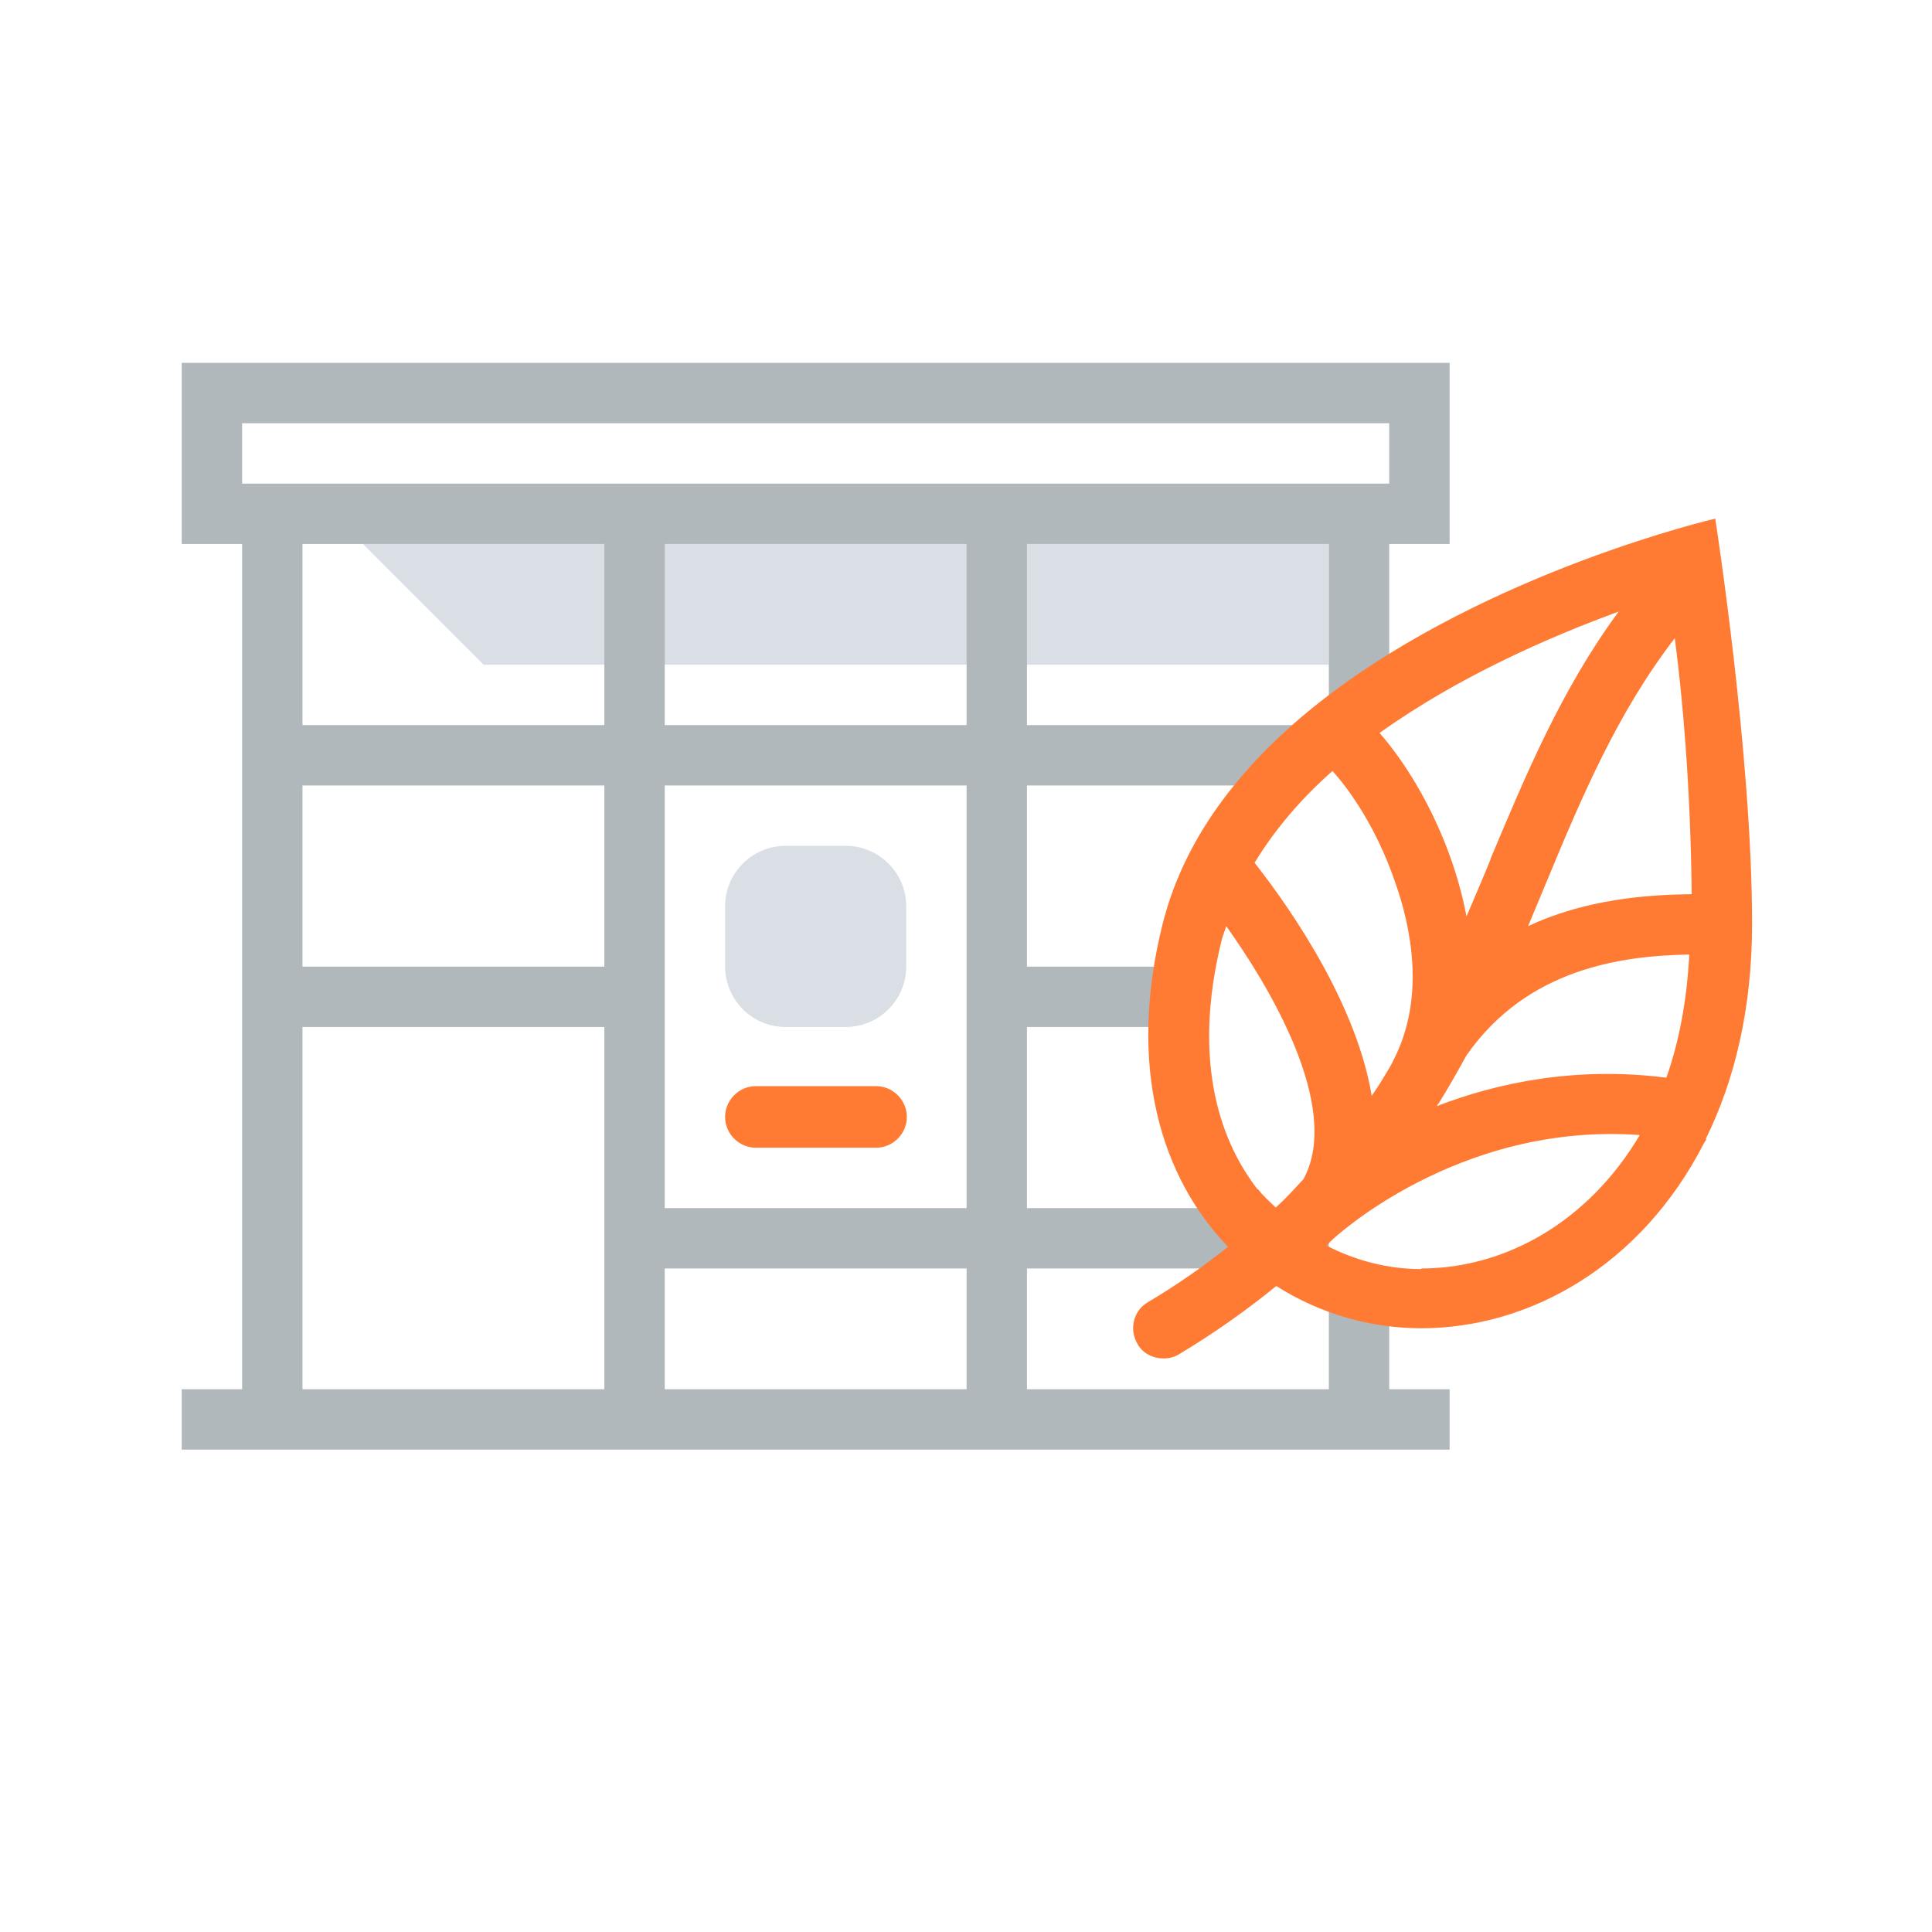
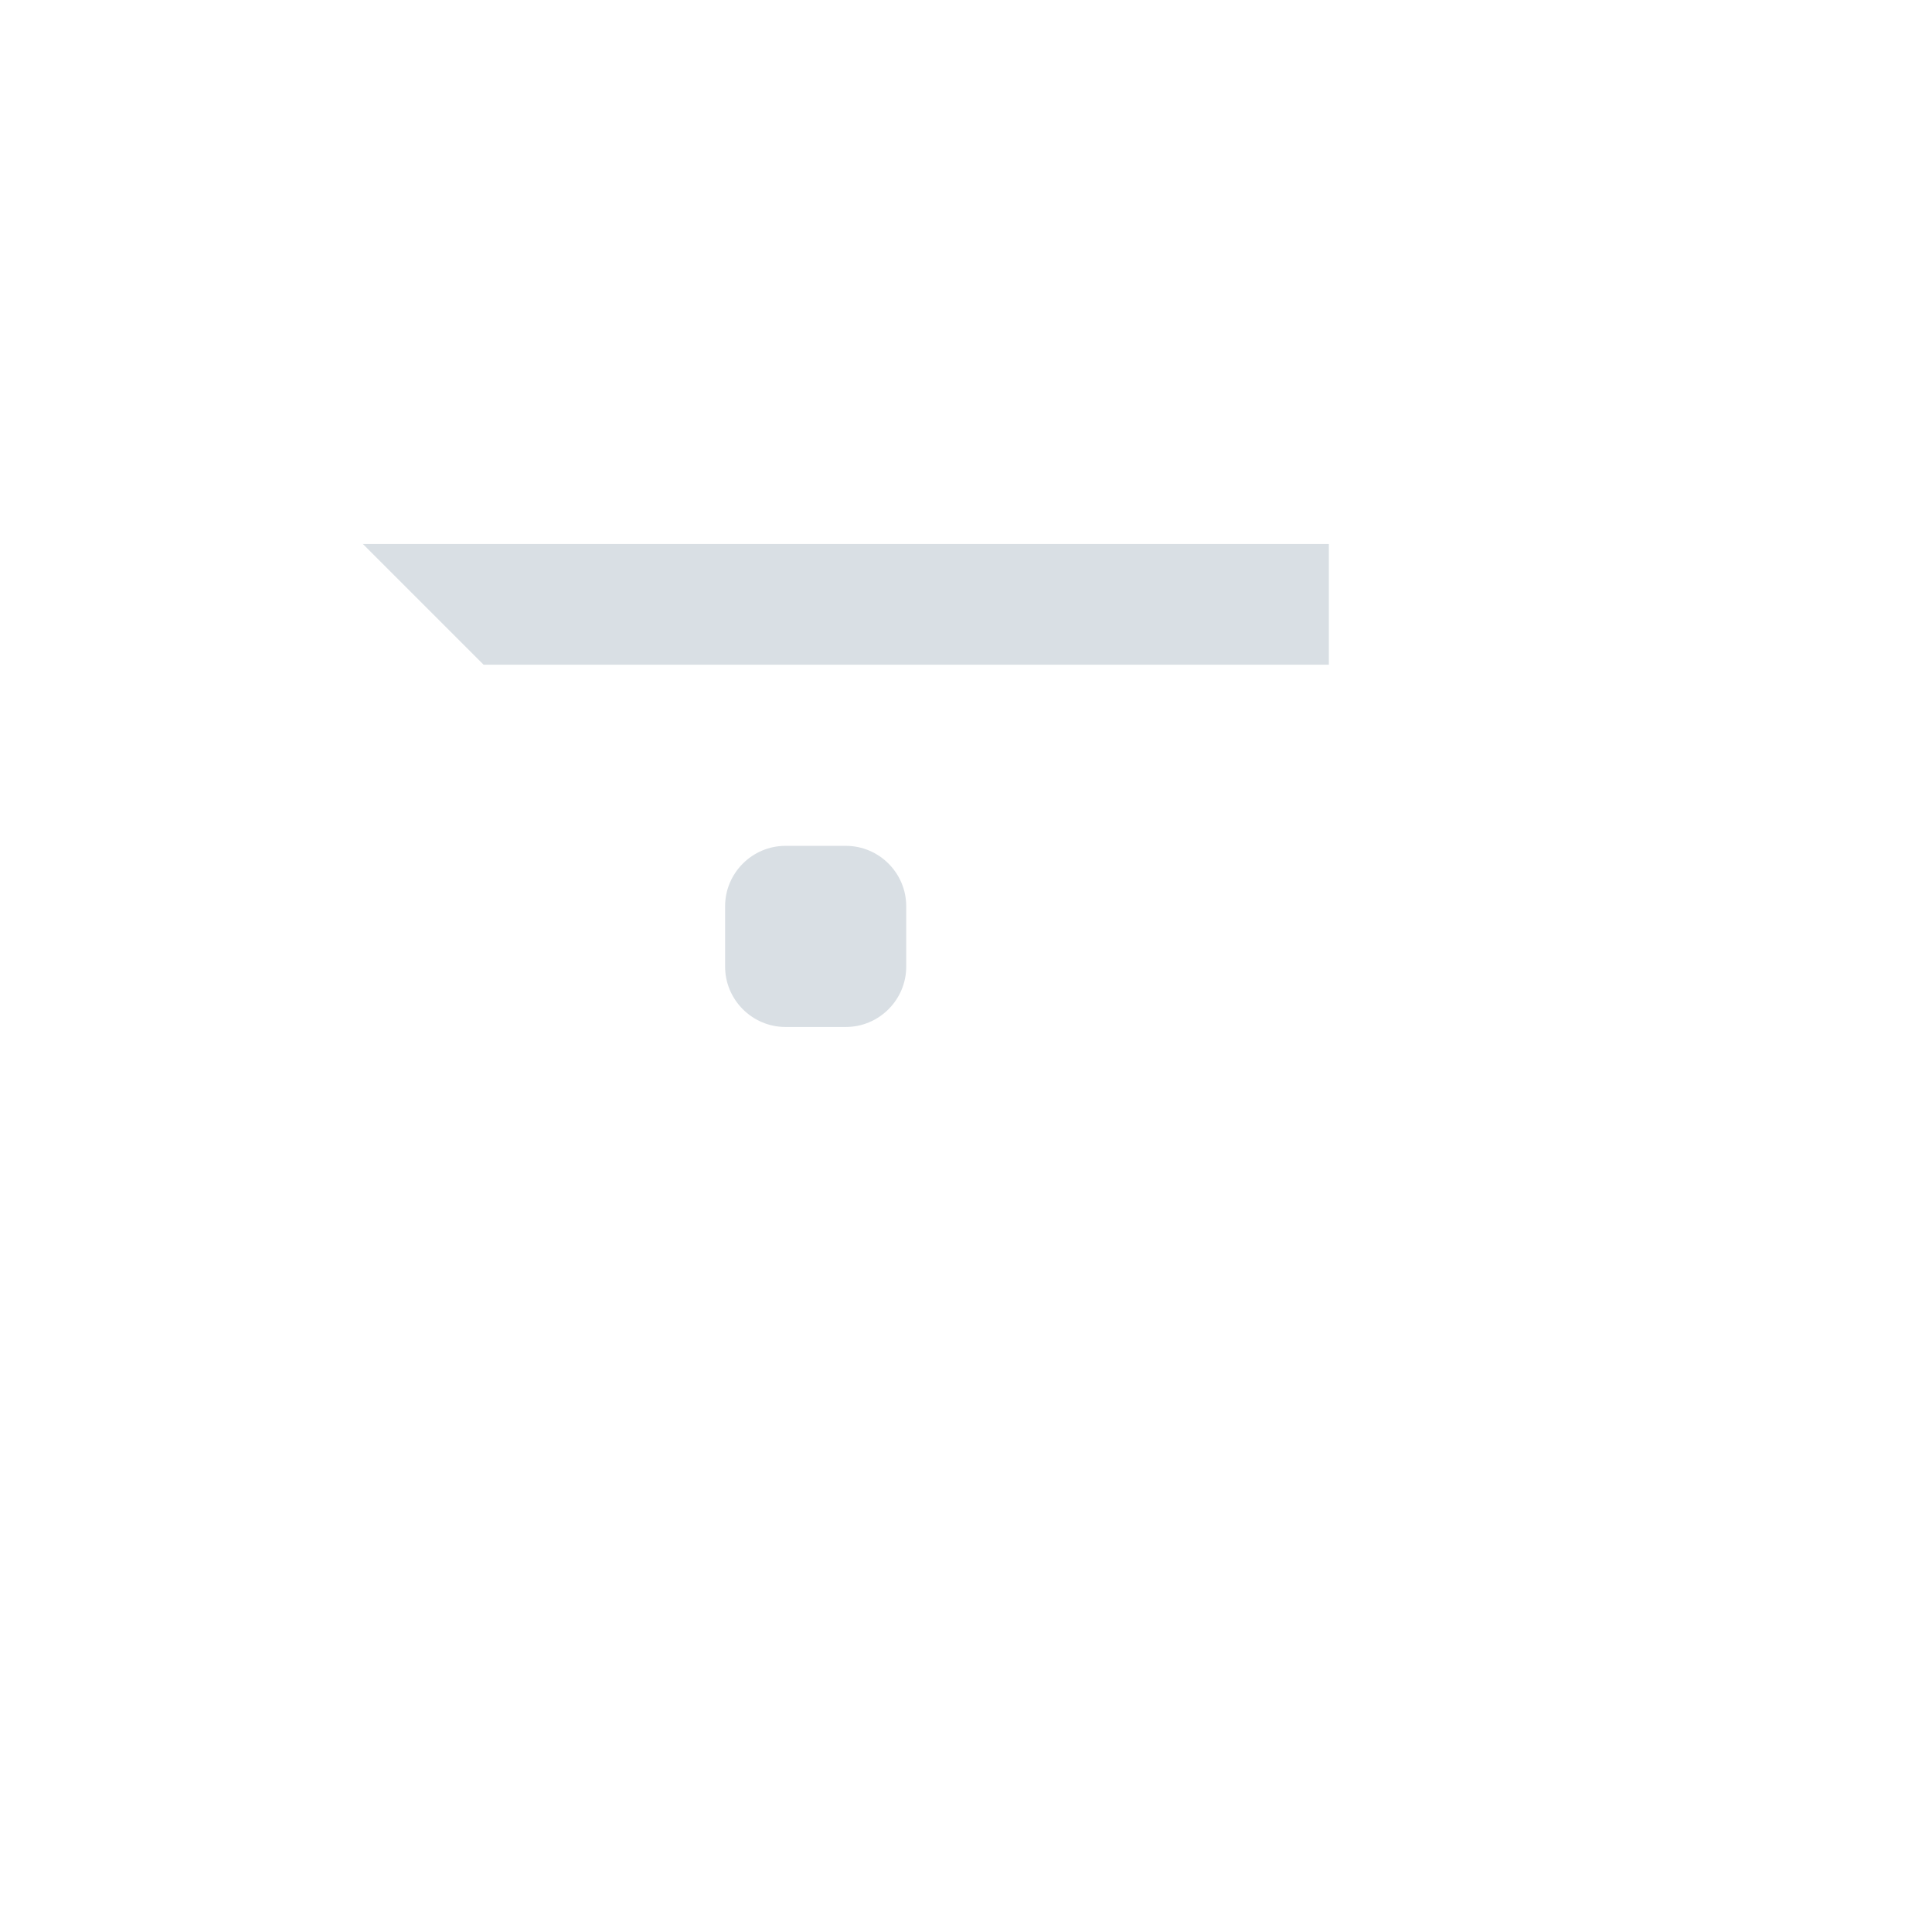
<svg xmlns="http://www.w3.org/2000/svg" width="32" viewBox="0 0 32 32" height="32">
  <path fill="#d9dfe4" d="M22.01,11.01H8.01l-2-2H22.01v2Zm-7,5v-1c0-.55-.45-1-1-1h-1c-.55,0-1,.45-1,1v1c0,.55,.45,1,1,1h1c.55,0,1-.45,1-1Z" />
-   <path fill="#b0b8bc" d="M23.01,9.01h1v-3H3.01v3h1v14h-1v1H24.01v-1h-1v-2h-1v2h-5v-2h5v-1h-5v-3h3v-1h-3v-3h4.69l.31-1h-5v-3h5v3l1-.47v-2.53Zm-13,14H5.01v-6h5v6Zm0-7H5.01v-3h5v3Zm0-4H5.01v-3h5v3Zm6,11h-5v-2h5v2Zm0-3h-5v-7h5v7Zm0-8h-5v-3h5v3ZM4.01,8.01v-1H23.01v1H4.01Z" />
-   <path fill="#ff7b33" d="M14.51,19.01h-1.99c-.28,0-.51-.23-.51-.51h0c0-.28,.23-.51,.51-.51h1.99c.28,0,.51,.23,.51,.51h0c0,.28-.23,.51-.51,.51Zm13.74-.14c.48-.97,.77-2.16,.77-3.57,0-2.8-.61-6.71-.61-6.71,0,0-3.71,.86-6.45,2.96l-.09,.07c-1.22,.96-2.23,2.17-2.61,3.67-.6,2.39-.02,4.22,1.08,5.36-.4,.32-.84,.63-1.33,.92-.24,.14-.31,.45-.17,.69,.09,.16,.26,.24,.43,.24,.09,0,.18-.02,.26-.07,.6-.36,1.13-.74,1.61-1.13,.72,.46,1.56,.7,2.4,.7,1.81,0,3.65-1.05,4.68-3.06l.05-.08Zm-4.43-.58c.17-.27,.32-.54,.47-.81,1.01-1.45,2.59-1.65,3.69-1.67-.04,.76-.17,1.45-.38,2.04-1.49-.19-2.79,.08-3.8,.47l.02-.04Zm4.2-3.48c-.74,.01-1.75,.08-2.71,.53,.1-.24,.2-.48,.3-.72,.6-1.45,1.19-2.83,2.13-4.05,.13,1,.26,2.43,.28,4.25Zm-3.33-.58c-.13,.32-.27,.64-.4,.95-.16-.85-.5-1.65-.9-2.3-.13-.21-.32-.49-.54-.74,1.3-.93,2.81-1.59,3.96-2.01-.95,1.29-1.54,2.71-2.12,4.09Zm-2.62-1.46c.29,.32,.73,.95,1.03,1.82,.28,.78,.5,1.92,0,2.93l-.06,.12c-.1,.17-.2,.34-.32,.51-.28-1.69-1.58-3.4-1.94-3.86,.34-.56,.78-1.07,1.29-1.52Zm-1.24,6.93c-.56-.72-1.12-2.03-.59-4.15,.02-.07,.05-.14,.07-.21,.68,.95,1.93,2.99,1.28,4.19-.15,.16-.29,.32-.46,.47-.1-.1-.21-.19-.29-.3Zm2.71,1.32c-.55,0-1.09-.14-1.57-.39l.09-.09s2.07-1.96,5.1-1.74c-.86,1.45-2.24,2.21-3.62,2.21Z" />
</svg>